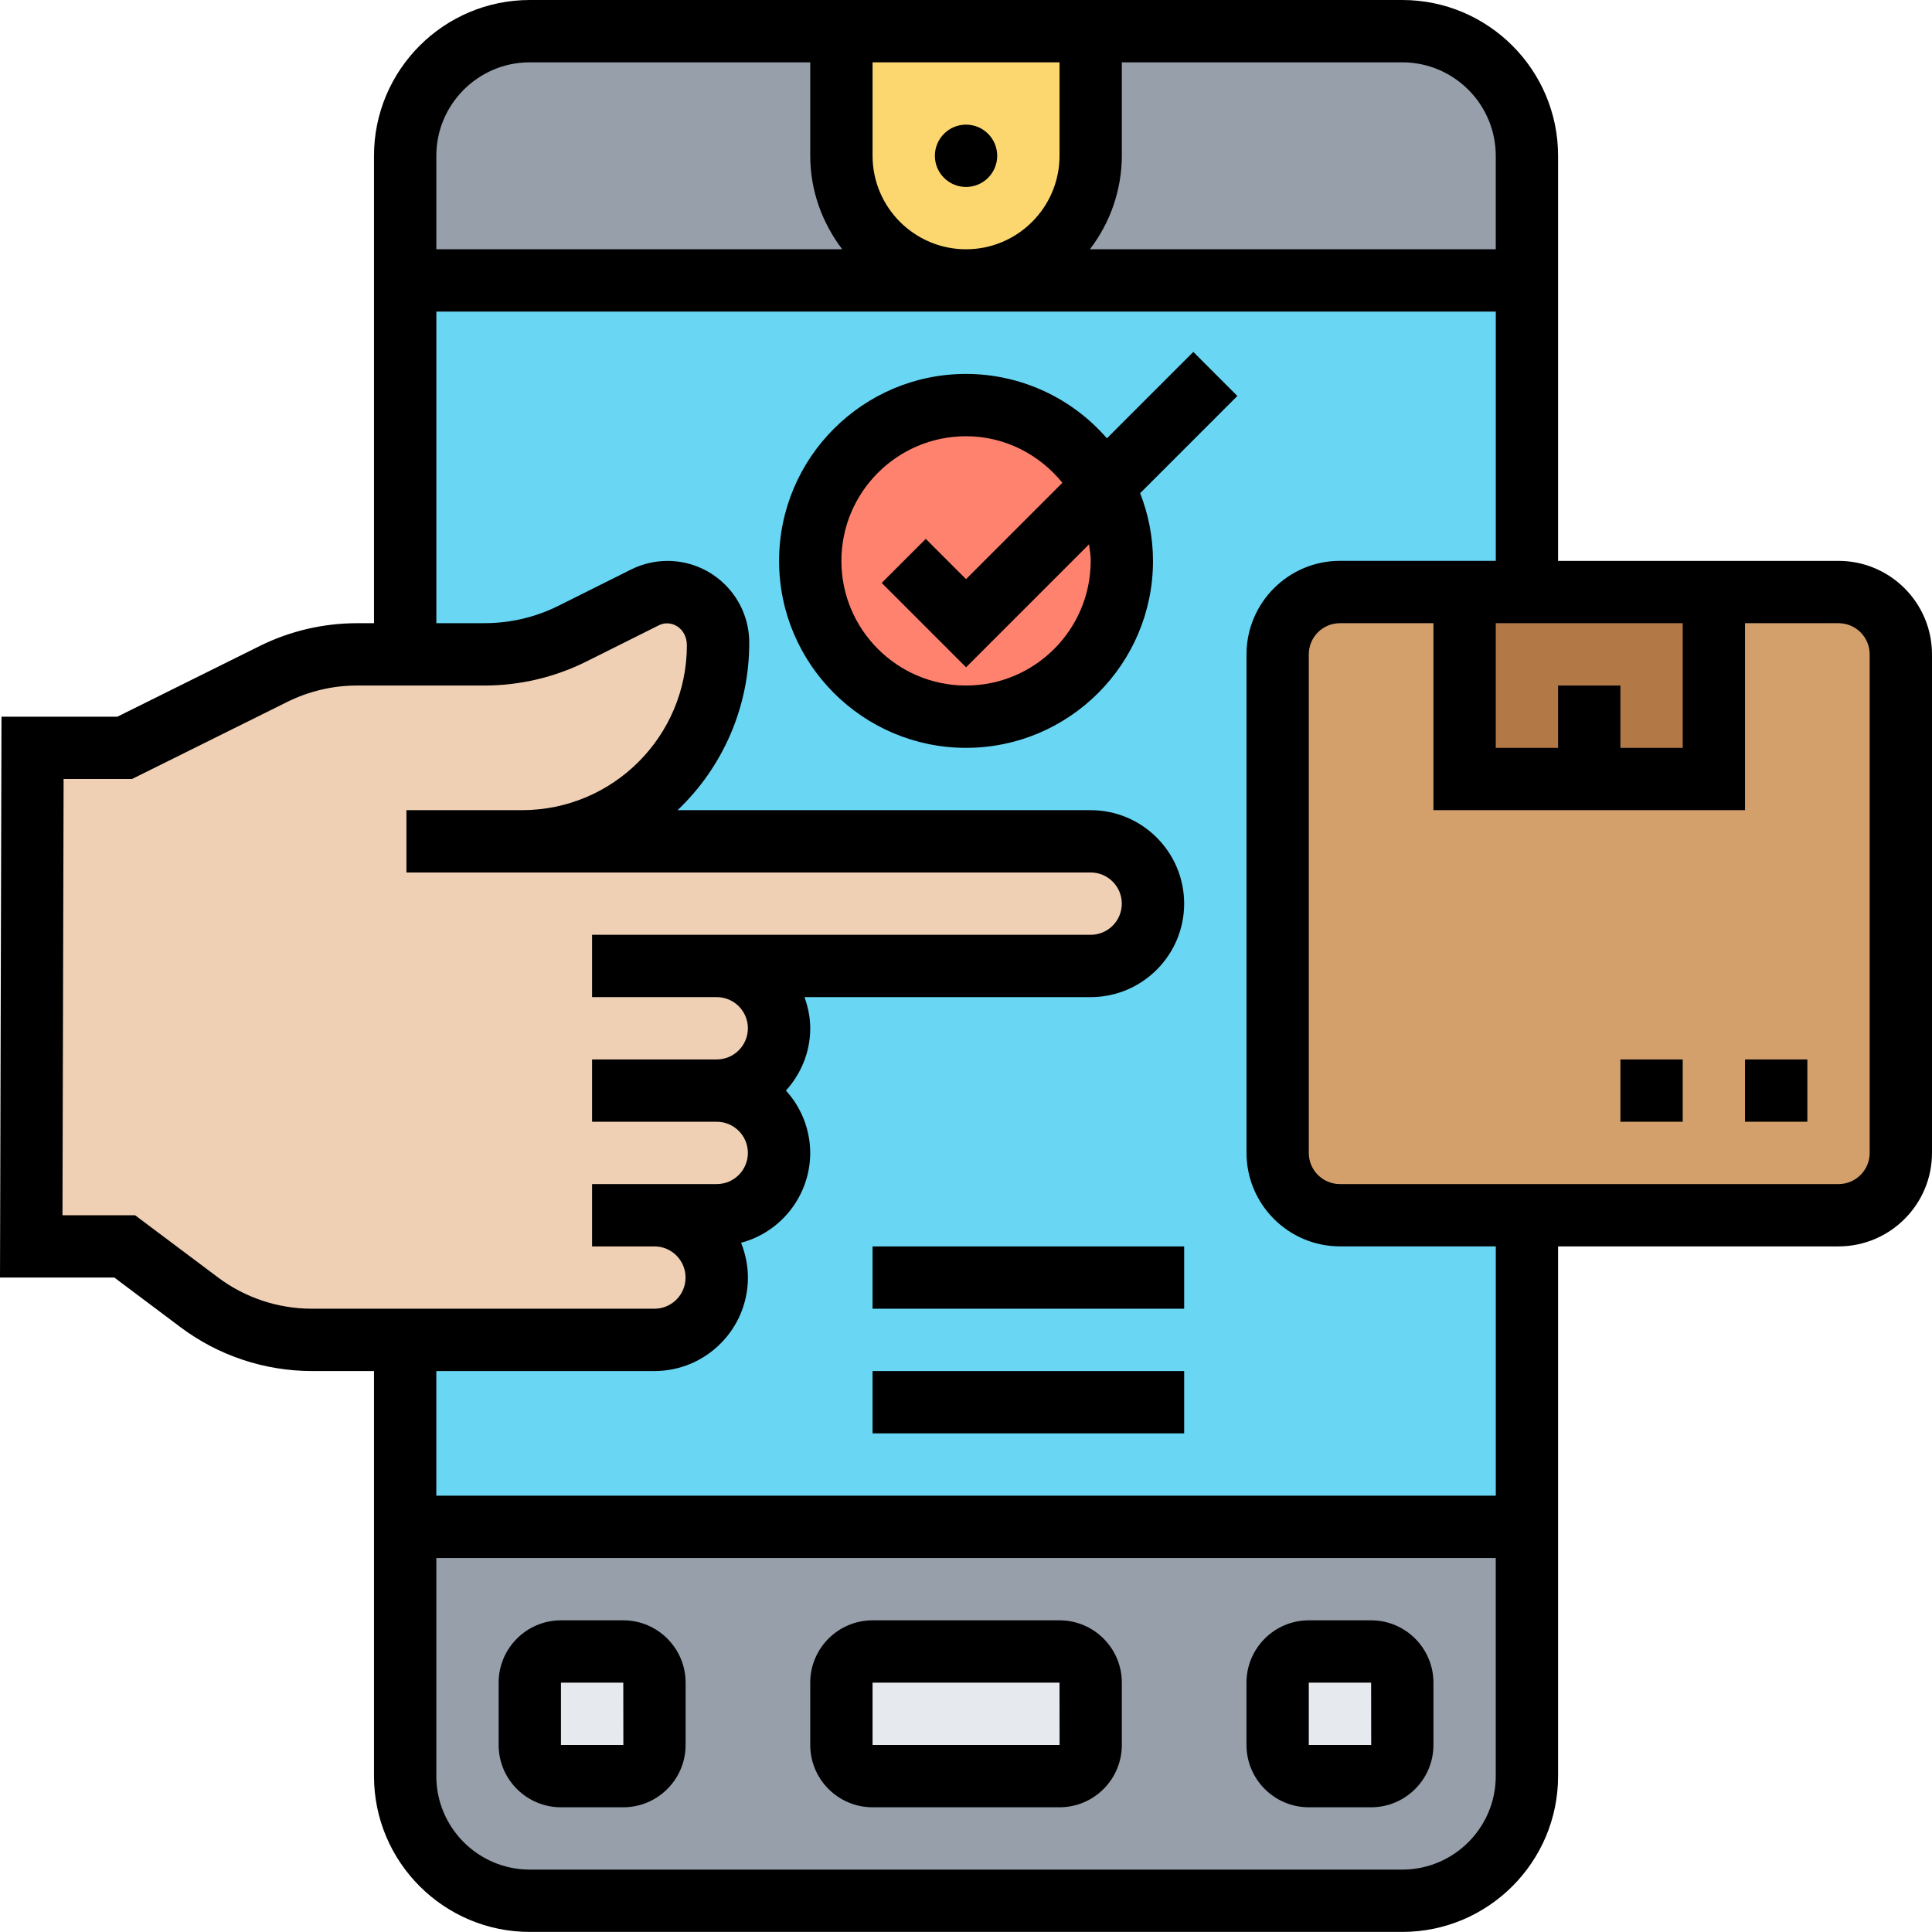
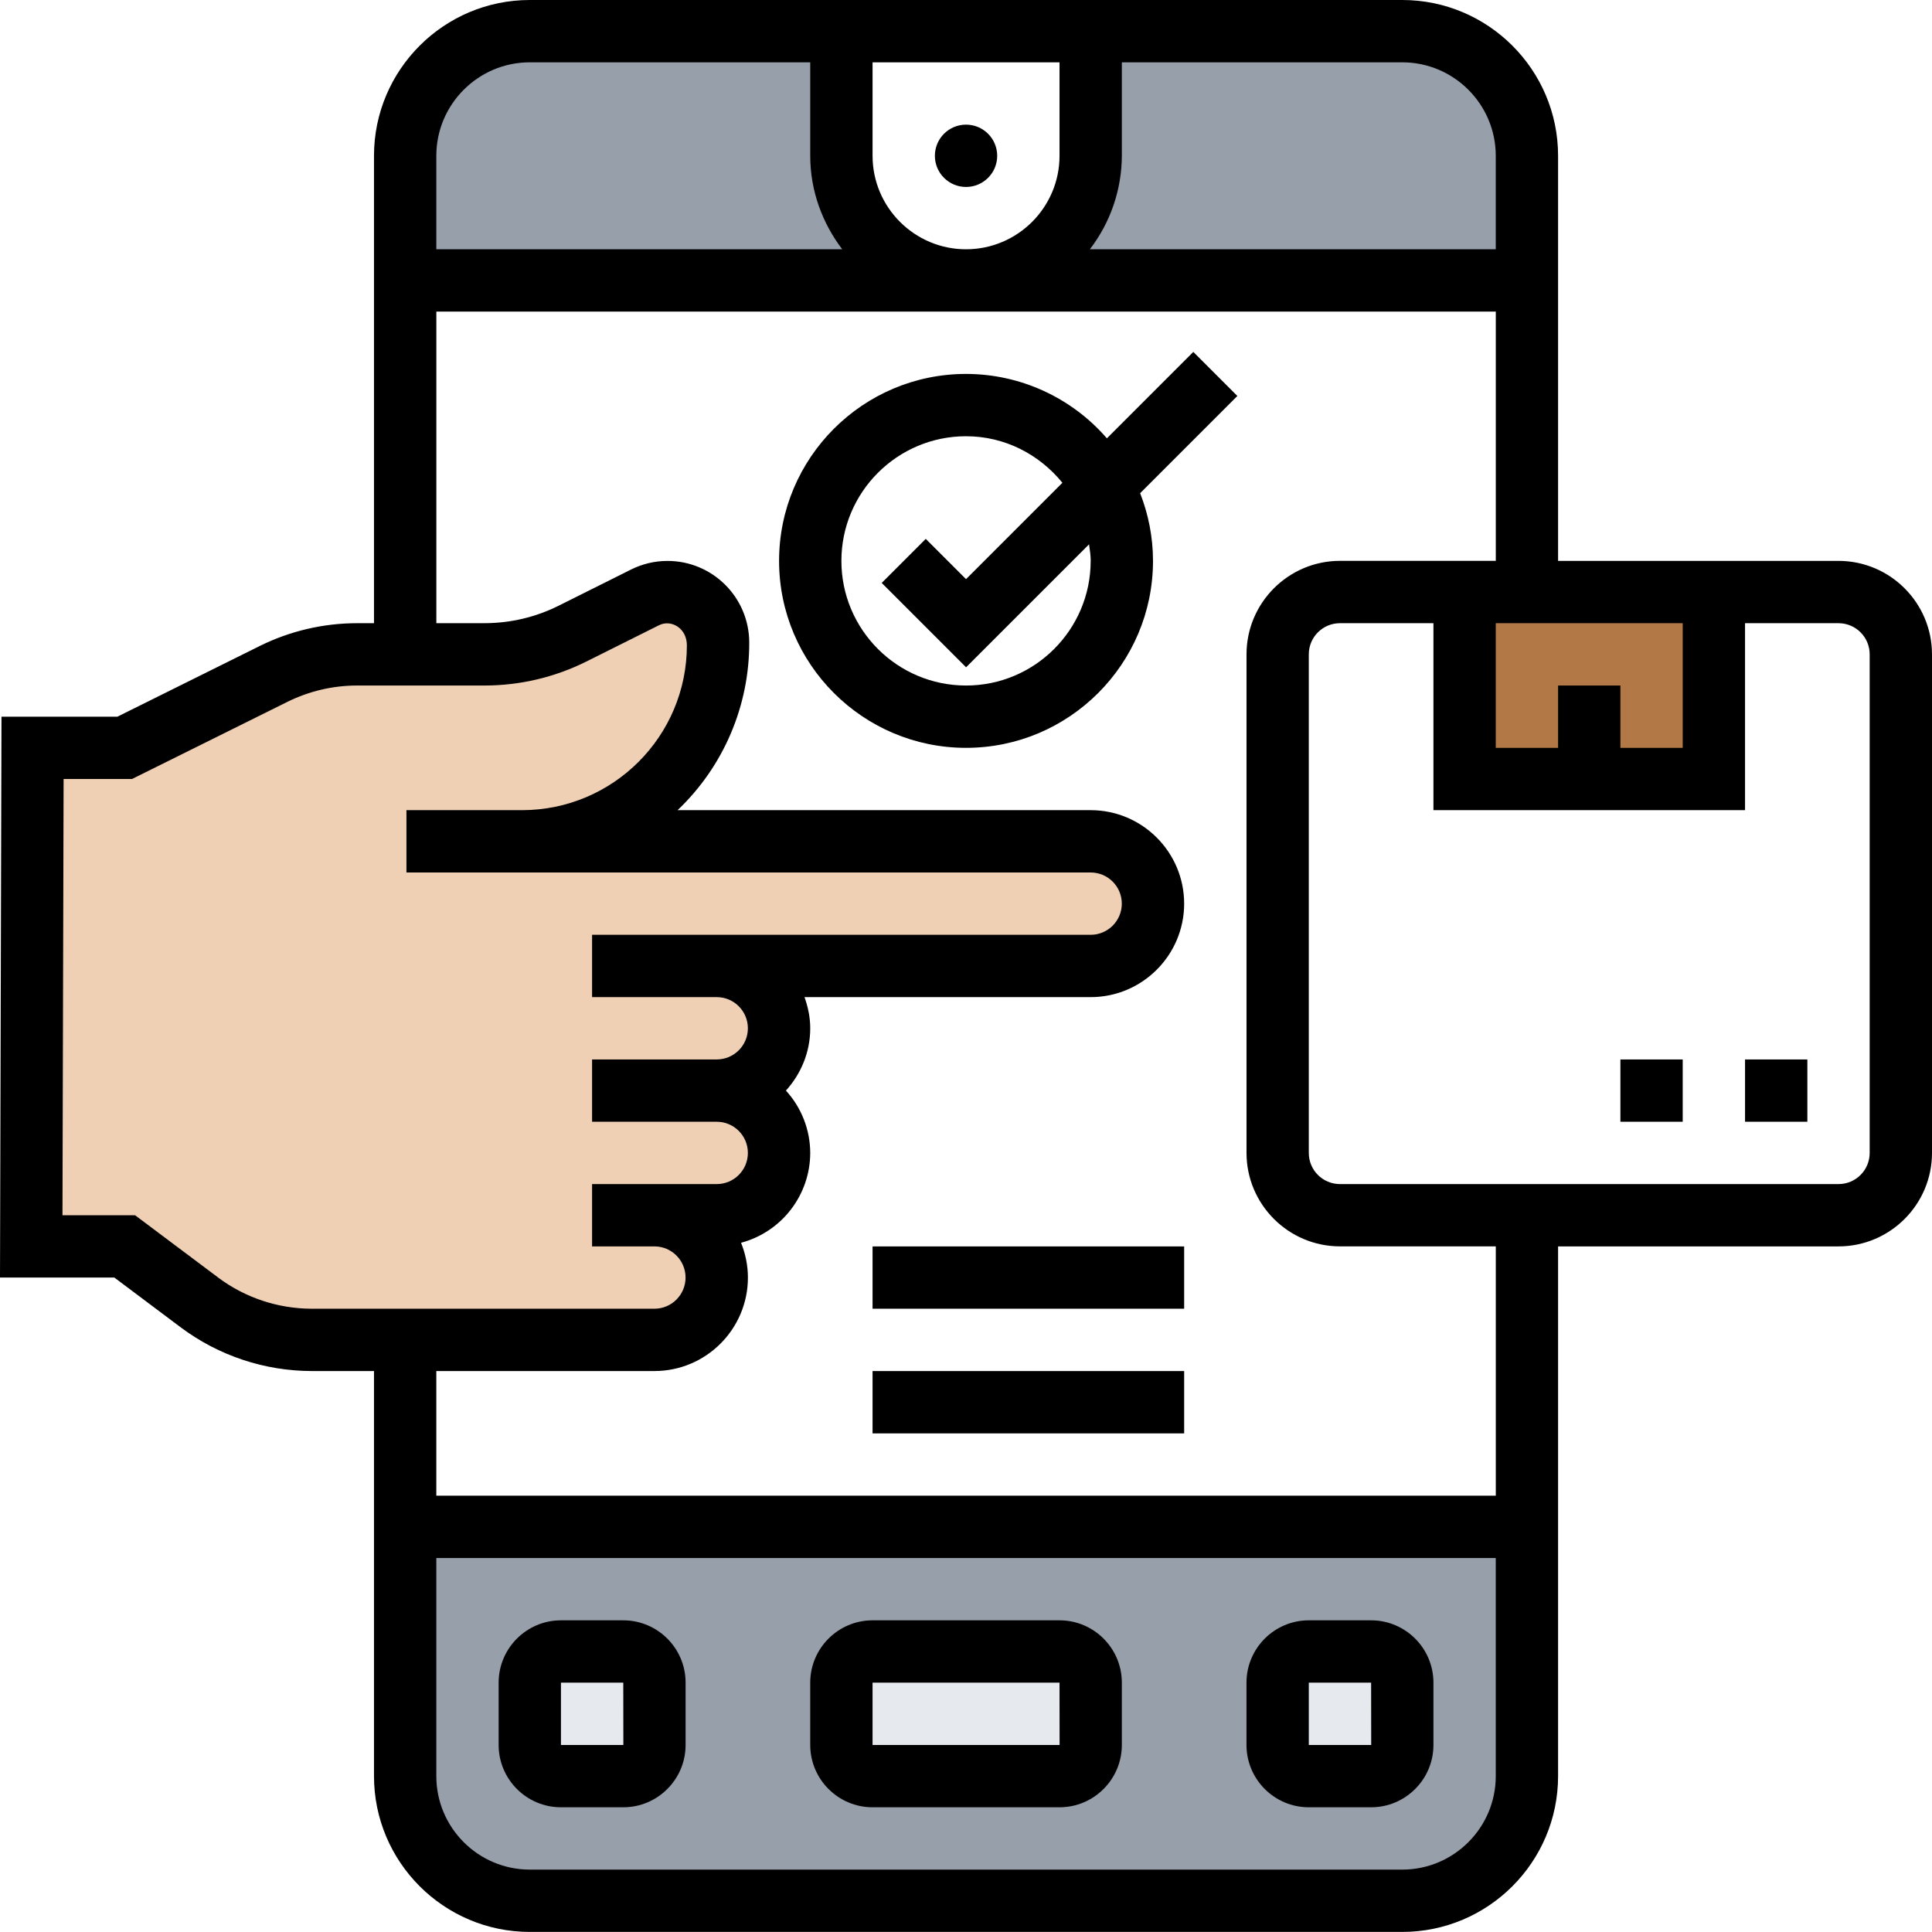
<svg xmlns="http://www.w3.org/2000/svg" id="Capa_2" data-name="Capa 2" viewBox="0 0 496.02 496">
  <defs>
    <style>
      .cls-1 {
        fill: #f0d0b4;
      }

      .cls-2 {
        fill: #d3a06c;
      }

      .cls-3 {
        fill: #e6e9ed;
      }

      .cls-4 {
        fill: #969faa;
      }

      .cls-5 {
        fill: #fcd770;
      }

      .cls-6 {
        fill: #69d6f4;
      }

      .cls-7 {
        fill: #b27946;
      }

      .cls-8 {
        fill: #ff826e;
      }
    </style>
  </defs>
  <g id="Capa_1-2" data-name="Capa 1">
    <g>
      <path class="cls-4" d="m248.02,72H104.02v-32c0-17.68,14.32-32,32-32h80v32c0,17.68,14.32,32,32,32Zm144-32v32h-144c8.8,0,16.8-3.6,22.64-9.36,5.76-5.84,9.36-13.84,9.36-22.64V8h80c17.68,0,32,14.32,32,32Zm0,352v64c0,17.68-14.32,32-32,32h-224c-17.68,0-32-14.32-32-32v-64h288Z" />
      <path class="cls-3" d="m168.02,432v16c0,4.4-3.6,8-8,8h-16c-4.4,0-8-3.6-8-8v-16c0-4.4,3.6-8,8-8h16c4.4,0,8,3.6,8,8Zm112,0v16c0,4.4-3.6,8-8,8h-48c-4.4,0-8-3.6-8-8v-16c0-4.4,3.6-8,8-8h48c4.4,0,8,3.6,8,8Zm80,0v16c0,4.4-3.6,8-8,8h-16c-4.4,0-8-3.6-8-8v-16c0-4.4,3.6-8,8-8h16c4.4,0,8,3.6,8,8Z" />
-       <path class="cls-5" d="m216.02,8h64v32c0,8.8-3.6,16.8-9.36,22.64-5.84,5.76-13.84,9.36-22.64,9.36-17.68,0-32-14.32-32-32V8Z" />
-       <path class="cls-6" d="m104.02,72h288v320H104.02V72Z" />
-       <path class="cls-8" d="m283.14,124.88c3.12,5.68,4.88,12.16,4.88,19.12,0,22.08-17.92,40-40,40s-40-17.92-40-40,17.92-40,40-40c15.12,0,28.32,8.4,35.12,20.88Z" />
      <path class="cls-1" d="m184.02,248c8.8,0,16,7.2,16,16,0,4.4-1.76,8.4-4.72,11.28-2.88,2.96-6.88,4.72-11.28,4.72,8.8,0,16,7.2,16,16,0,4.4-1.76,8.4-4.72,11.28-2.88,2.96-6.88,4.72-11.28,4.72h-16c8.8,0,16,7.2,16,16,0,4.4-1.76,8.4-4.72,11.28-2.88,2.96-6.88,4.72-11.28,4.72h-88c-10.4,0-20.48-3.36-28.8-9.6l-19.2-14.4H8.02l.32-128h23.68l38.24-18.96c6.64-3.36,13.92-5.04,21.36-5.04h32.88c7.76,0,15.52-1.84,22.48-5.28l18.64-9.36c1.76-.88,3.76-1.36,5.76-1.36,7.2,0,12.96,5.76,12.96,12.96v.72c.04,27.75-22.41,50.28-50.16,50.32-.03,0-.05,0-.08,0h145.92c8.8,0,16,7.2,16,16,0,4.4-1.76,8.4-4.72,11.28-2.88,2.96-6.88,4.72-11.28,4.72h-96Z" />
-       <path class="cls-2" d="m488.02,168v128c0,8.8-7.2,16-16,16h-128c-8.8,0-16-7.2-16-16v-128c0-8.8,7.2-16,16-16h32v48h64v-48h32c8.8,0,16,7.2,16,16Z" />
      <path class="cls-7" d="m392.02,152h48v48h-64v-48h16Z" />
      <path d="m272.02,416h-48c-8.82,0-16,7.18-16,16v16c0,8.82,7.18,16,16,16h48c8.82,0,16-7.18,16-16v-16c0-8.82-7.18-16-16-16Zm-48,32v-16h48l.02,16h-48.02Zm-64-32h-16c-8.82,0-16,7.18-16,16v16c0,8.82,7.18,16,16,16h16c8.82,0,16-7.18,16-16v-16c0-8.82-7.18-16-16-16Zm-16,32v-16h16l.02,16h-16.02Zm208-32h-16c-8.82,0-16,7.18-16,16v16c0,8.82,7.18,16,16,16h16c8.82,0,16-7.18,16-16v-16c0-8.82-7.18-16-16-16Zm-16,32v-16h16l.02,16h-16.02Z" />
      <circle cx="248.02" cy="40" r="8" />
      <path d="m472.02,144h-72V40c0-22.06-17.94-40-40-40h-224c-22.06,0-40,17.94-40,40v120h-4.41c-8.64.01-17.16,2.01-24.9,5.84l-36.57,18.16H.38l-.38,144h29.36l17.06,12.8c9.7,7.25,21.49,11.18,33.6,11.2h16v104c0,22.06,17.94,40,40,40h224c22.06,0,40-17.94,40-40v-136h72c13.23,0,24-10.77,24-24v-128c0-13.23-10.77-24-24-24Zm-72,32v16h-16v-32h48v32h-16v-16h-16Zm-16-136v24h-104.21c5.29-6.88,8.18-15.32,8.21-24v-24h72c13.23,0,24,10.77,24,24Zm-160,0v-24h48v24c0,13.23-10.77,24-24,24s-24-10.77-24-24Zm-88-24h72v24c0,9.04,3.13,17.3,8.21,24h-104.21v-24c0-13.23,10.77-24,24-24ZM56.02,328l-21.34-16h-18.64l.29-112h17.56l39.94-19.83c5.53-2.73,11.62-4.16,17.78-4.17h32.86c9.05-.01,17.97-2.12,26.07-6.16l18.65-9.32c3.12-1.55,7.16.72,7.16,5.18-.03,23.35-18.95,42.27-42.3,42.3h-29.7v16h175.66c4.42,0,8,3.58,8,8s-3.58,8-8,8h-128v16h32c4.42,0,8,3.58,8,8s-3.58,8-8,8h-32v16h32c4.42,0,8,3.58,8,8s-3.58,8-8,8h-32v16h16c4.42,0,8,3.58,8,8s-3.58,8-8,8h-88c-8.65-.02-17.07-2.82-24-8Zm304,152h-224c-13.23,0-24-10.77-24-24v-56h272v56c0,13.23-10.77,24-24,24Zm24-96H112.02v-32h56c13.23,0,24-10.77,24-24,0-3.16-.65-6.16-1.76-8.93,10.45-2.8,17.73-12.25,17.76-23.07-.02-5.92-2.24-11.63-6.24-16,3.84-4.26,6.24-9.83,6.24-16,0-2.82-.58-5.49-1.47-8h73.47c13.23,0,24-10.77,24-24s-10.77-24-24-24h-106.06c11.8-11.21,18.45-26.78,18.4-43.06-.03-11.58-9.44-20.95-21.02-20.93-3.22,0-6.4.76-9.29,2.19l-18.65,9.32c-5.87,2.93-12.35,4.46-18.91,4.47h-12.46v-80h272v64h-40c-13.23,0-24,10.77-24,24v128c0,13.23,10.77,24,24,24h40v64Zm96-88c0,4.42-3.58,8-8,8h-128c-4.42,0-8-3.58-8-8v-128c0-4.42,3.58-8,8-8h24v48h80v-48h24c4.42,0,8,3.58,8,8v128Z" />
      <path d="m416.02,272h16v16h-16v-16Zm32,0h16v16h-16v-16Zm-163.84-159.47c-9.09-10.49-22.28-16.52-36.16-16.53-26.47,0-48,21.53-48,48s21.53,48,48,48,48-21.53,48-48c0-6.14-1.2-11.98-3.3-17.38l24.96-24.96-11.31-11.31-22.18,22.18Zm-4.16,31.47c0,17.65-14.35,32-32,32s-32-14.35-32-32,14.35-32,32-32c10.02,0,18.86,4.72,24.74,11.95l-24.74,24.74-10.34-10.34-11.31,11.31,21.66,21.66,31.57-31.57c.19,1.41.43,2.8.43,4.26h0Zm-56,176h80v16h-80v-16Zm0,32h80v16h-80v-16Z" />
    </g>
  </g>
</svg>